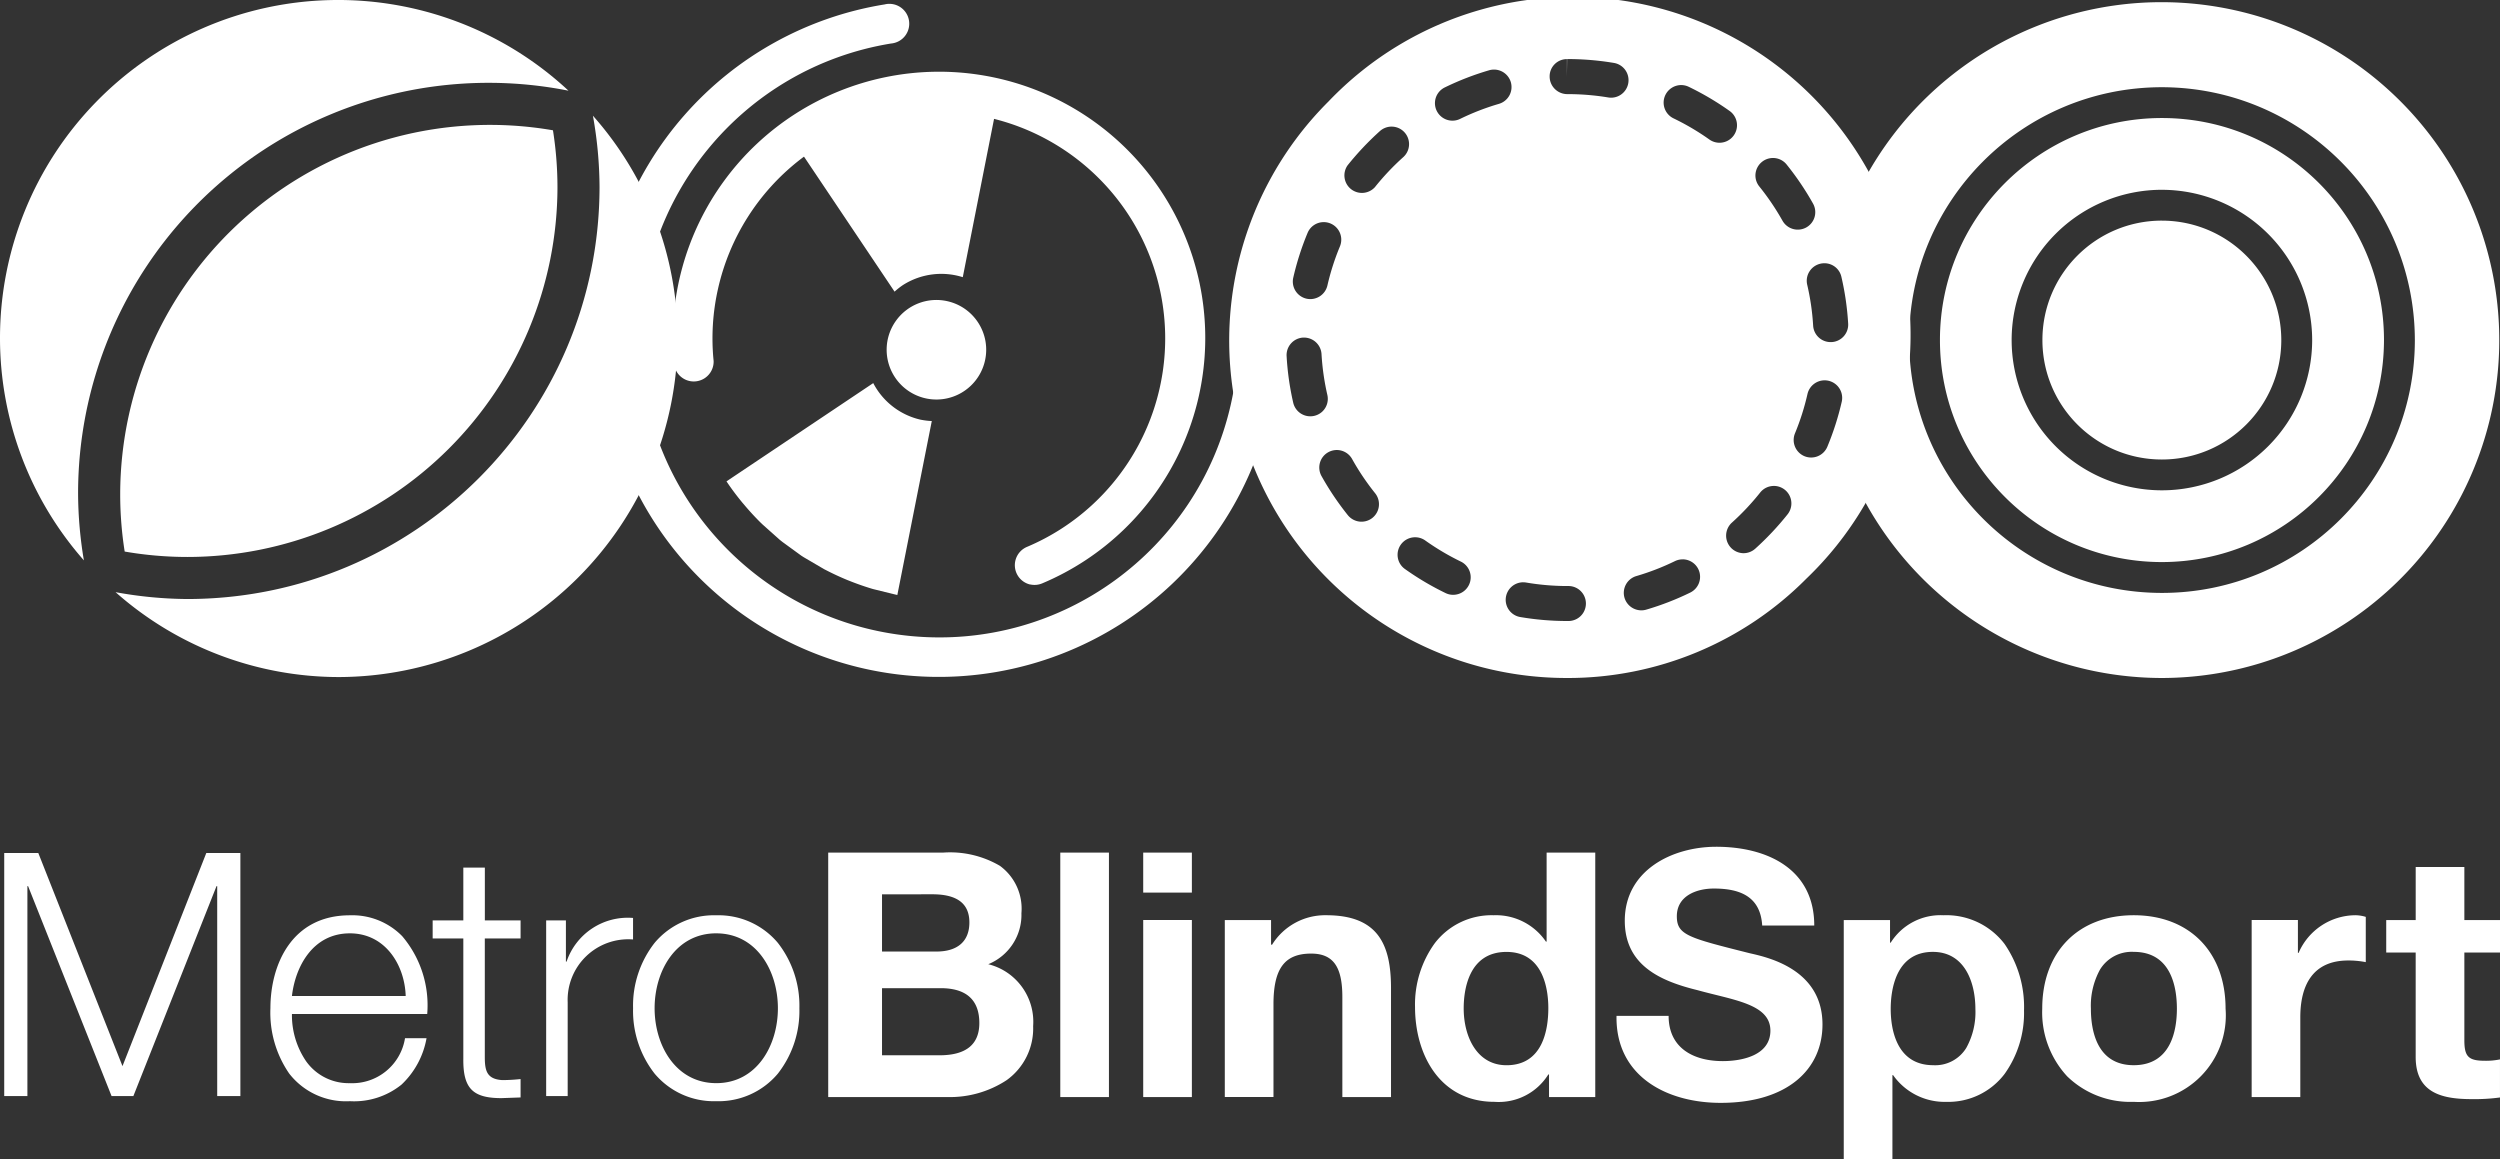
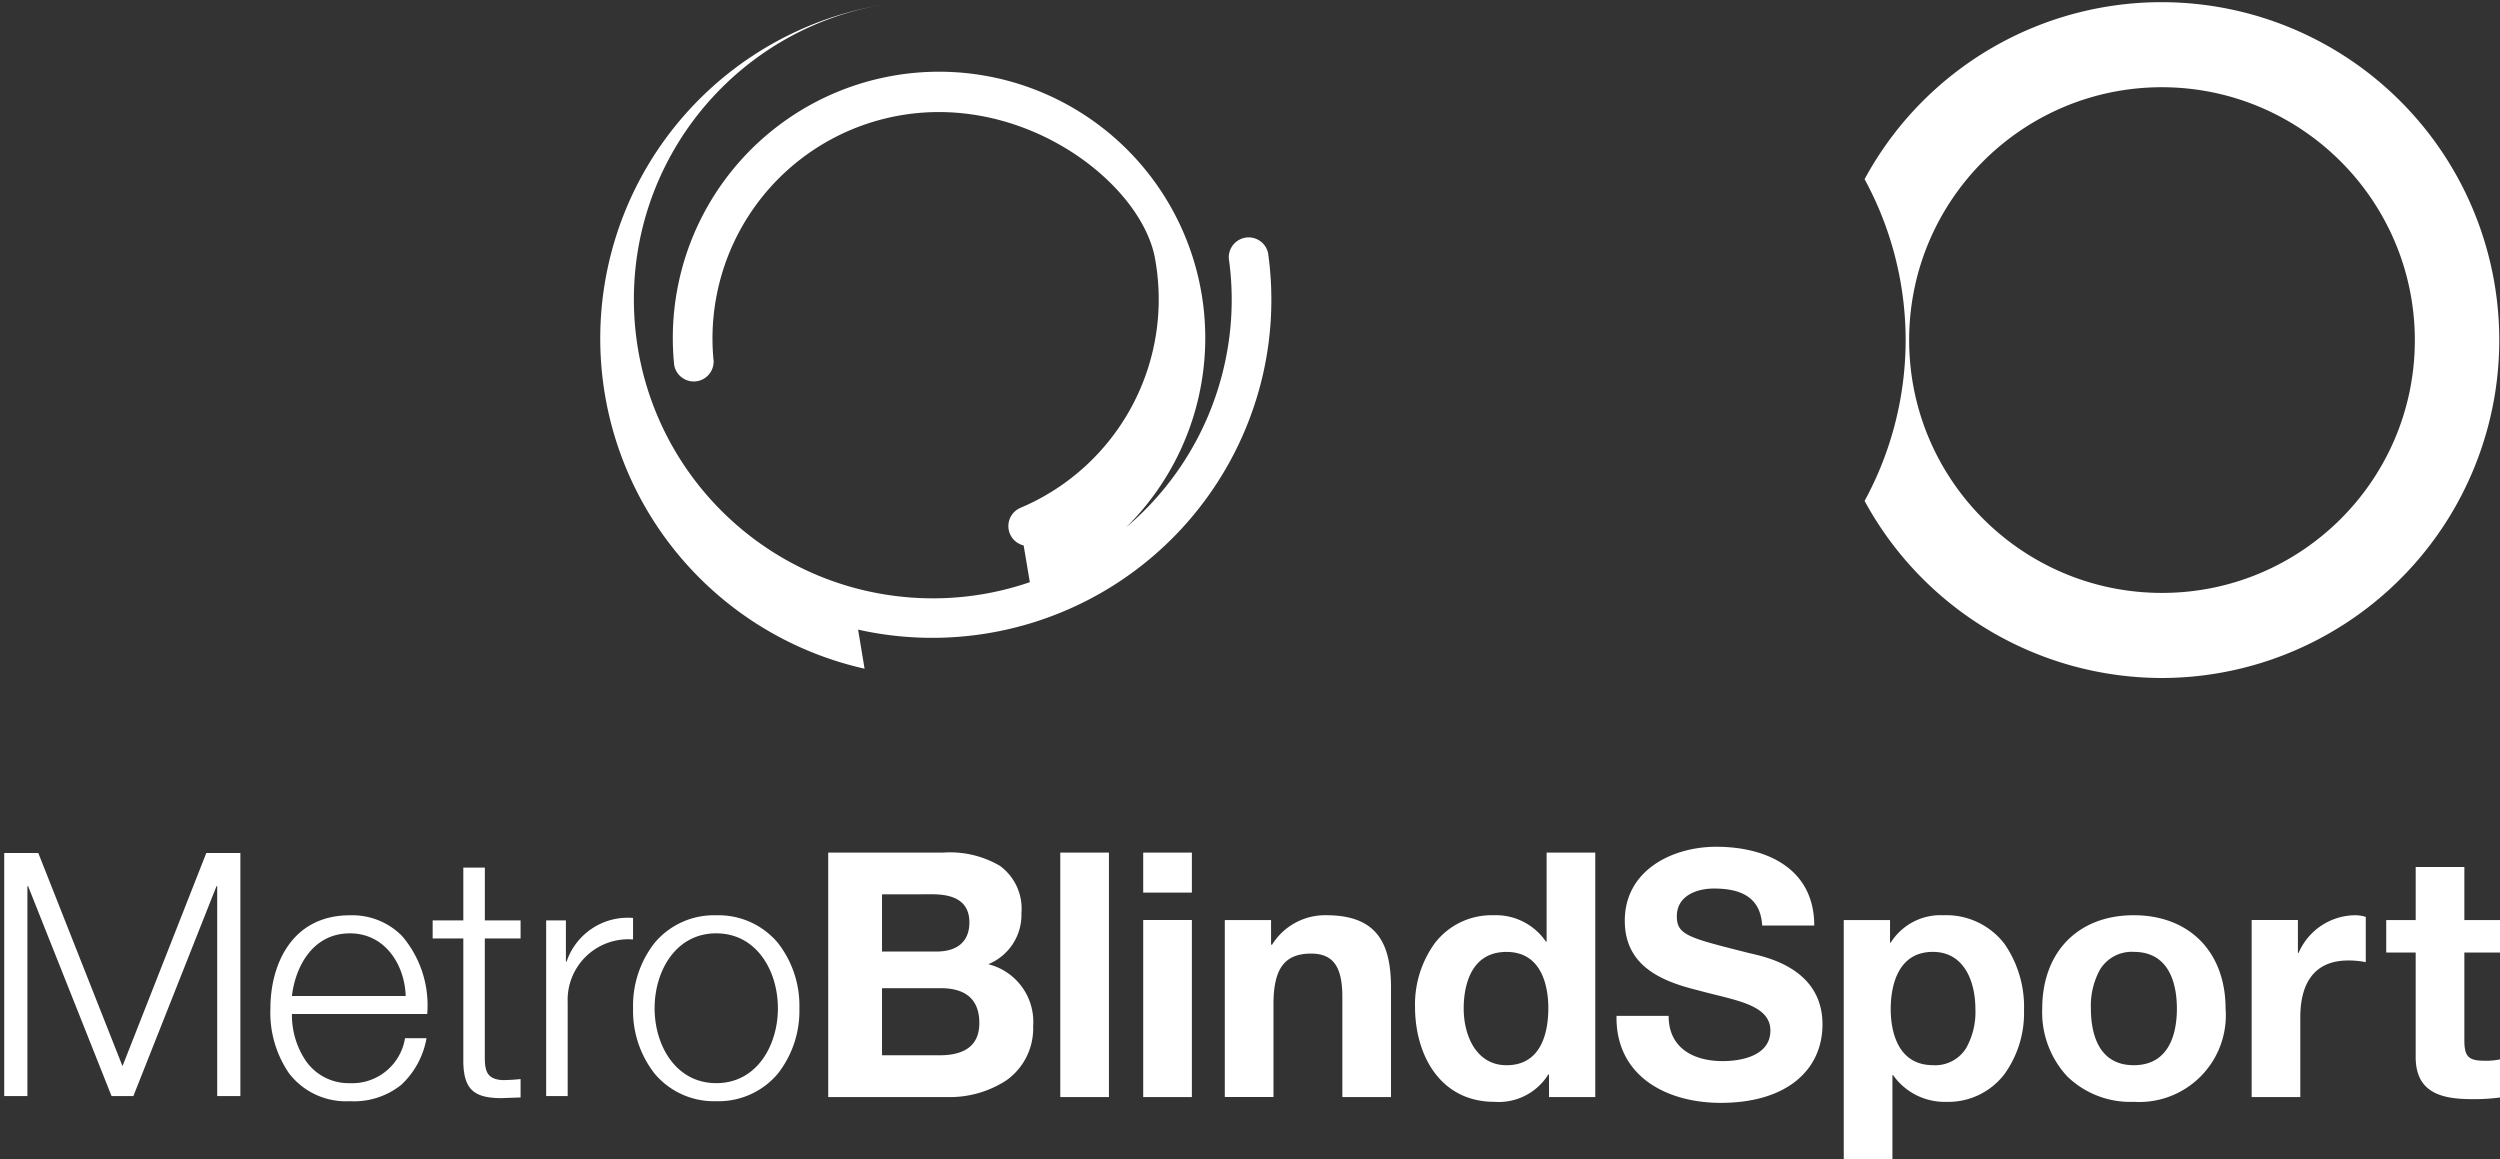
<svg xmlns="http://www.w3.org/2000/svg" width="151" height="70.025" fill="#fff">
  <rect width="100%" height="100%" fill="#333333" stroke="none" />
-   <path d="M52.22 40.389A20.44 20.44 0 0 1 53.427.268a1.2 1.2 0 1 1 .391 2.36c-8.963 1.466-15.442 9.361-15.13 18.437s7.318 16.508 16.36 17.355 17.306-5.155 19.298-14.016a17.85 17.85 0 0 0 .267-6.422 1.2 1.2 0 0 1 2.371-.332 20.23 20.23 0 0 1-.3 7.279 20.49 20.49 0 0 1-24.464 15.46m10-5.084a1.2 1.2 0 0 1-.2-2.269 13.67 13.67 0 0 0 8.106-15.209C68.89 11.478 63.374 6.865 56.907 6.77A13.67 13.67 0 0 0 43.37 17.436a13.58 13.58 0 0 0-.267 4.367 1.2 1.2 0 0 1-2.382.241 16.08 16.08 0 1 1 22.23 13.191 1.19 1.19 0 0 1-.727.065" />
-   <path d="M59.493 21.783c-.266 1.187-1.221 2.096-2.419 2.304s-2.404-.326-3.054-1.354-.618-2.346.083-3.34 1.931-1.468 3.117-1.201c1.619.364 2.636 1.971 2.273 3.59m-3.885 3.568a4.3 4.3 0 0 1-2.864-2.211l-8.864 5.935h0c.3.452.626.882.966 1.294l.086.1q.473.565.989 1.078l.146.14 1.04.927.16.126 1.128.821.138.089 1.23.722.106.054q.648.336 1.321.613l.087.034q.684.275 1.389.488l.078.022 1.454.359 2.082-10.51a4.4 4.4 0 0 1-.667-.081m-1.051-8.148a4.31 4.31 0 0 1 3.59-.46l2.066-10.46h0c-.535-.106-1.069-.181-1.6-.232l-.131-.01q-.735-.064-1.462-.064h-.2l-1.391.079-.206.028-1.377.217-.161.034-1.381.358-.114.038q-.7.22-1.368.5l-.085.038q-.68.288-1.328.635l-.07.04-1.282.773 5.97 8.9a4.26 4.26 0 0 1 .529-.414M4.717 29.873a24.789 24.789 0 0 1 29.62-24.395A20.419 20.419 0 0 0 0 20.447h0a20.32 20.32 0 0 0 5.067 13.4 24.743 24.743 0 0 1-.35-3.977" />
-   <path d="M35.812 6.988a24.76 24.76 0 0 1 .4 4.323c-.022 13.734-11.157 24.86-24.891 24.87-1.456-.01-2.909-.149-4.341-.414a20.36 20.36 0 0 0 13.485 5.127A20.52 20.52 0 0 0 40.93 20.447h0a20.32 20.32 0 0 0-5.118-13.459M7.26 29.873a22.15 22.15 0 0 0 .271 3.441 22.27 22.27 0 0 0 3.79.327 22.37 22.37 0 0 0 22.35-22.33 22.15 22.15 0 0 0-.272-3.441 22.34 22.34 0 0 0-18.188 4.921A22.33 22.33 0 0 0 7.26 29.873m87.412 11.078c-8.259.018-15.713-4.95-18.875-12.58a20.38 20.38 0 0 1 4.445-22.243A20.4 20.4 0 1 1 109.1 34.955a20.29 20.29 0 0 1-14.428 5.996zm-2.664-5.781a1.06 1.06 0 0 0-1.06.968c-.047.55.337 1.043.882 1.132a16.98 16.98 0 0 0 2.851.239h.052c.378 0 .727-.201.915-.528a1.06 1.06 0 0 0 0-1.057c-.189-.327-.538-.529-.915-.528h-.061a14.8 14.8 0 0 1-2.487-.21 1.06 1.06 0 0 0-.177-.015zm9.619-1.384a1.05 1.05 0 0 0-.465.108 14.8 14.8 0 0 1-2.325.9c-.269.079-.496.261-.63.507a1.06 1.06 0 0 0-.087.805c.134.449.546.757 1.014.759a1.05 1.05 0 0 0 .3-.043c.914-.268 1.804-.613 2.66-1.032a1.06 1.06 0 0 0 .564-1.188c-.111-.479-.538-.818-1.029-.818zm-16.154-1.335a1.06 1.06 0 0 0-.863.444c-.163.228-.228.512-.182.788a1.05 1.05 0 0 0 .43.685 17.01 17.01 0 0 0 2.453 1.453c.143.07.301.107.461.106a1.06 1.06 0 0 0 1.031-.82c.111-.48-.125-.973-.569-1.188a14.95 14.95 0 0 1-2.148-1.273 1.05 1.05 0 0 0-.613-.195zm21.67-3.1a1.05 1.05 0 0 0-.829.4c-.52.653-1.092 1.262-1.712 1.82a1.06 1.06 0 0 0 .654 1.84c.28.015.555-.084.763-.272a17.24 17.24 0 0 0 1.951-2.074c.253-.318.301-.752.125-1.117s-.546-.598-.952-.598zm-26.401-2.17a1.06 1.06 0 0 0-.515.134 1.05 1.05 0 0 0-.502.634 1.06 1.06 0 0 0 .093.803 17.16 17.16 0 0 0 1.59 2.363 1.06 1.06 0 0 0 1.486.165 1.06 1.06 0 0 0 .166-1.486 14.89 14.89 0 0 1-1.394-2.071 1.06 1.06 0 0 0-.924-.542zm29.46-4.209c-.493.003-.919.345-1.03.825a14.74 14.74 0 0 1-.755 2.377 1.06 1.06 0 0 0 .574 1.381 1.06 1.06 0 0 0 1.381-.574 16.91 16.91 0 0 0 .87-2.718 1.06 1.06 0 0 0-1.035-1.291zm-31.44-2.582h-.051a1.06 1.06 0 0 0-1 1.116 16.77 16.77 0 0 0 .4 2.821 1.06 1.06 0 0 0 1.751.537c.277-.257.395-.643.31-1.011a14.84 14.84 0 0 1-.352-2.467 1.06 1.06 0 0 0-1.058-.996zm31.427-4.49c-.366.001-.706.189-.9.5-.15.238-.198.526-.133.8.189.811.309 1.637.358 2.468.033.558.495.994 1.054.994h.061c.281-.014.545-.141.733-.351s.284-.486.267-.767c-.056-.95-.193-1.893-.408-2.82a1.05 1.05 0 0 0-1.032-.824zm-30.234-2.484c-.427-.001-.813.256-.977.651a16.86 16.86 0 0 0-.868 2.717 1.06 1.06 0 0 0 .799 1.255 1.06 1.06 0 0 0 1.264-.785c.186-.812.44-1.606.76-2.375a1.06 1.06 0 0 0-.977-1.463zm27.13-3.873a1.06 1.06 0 0 0-1.051.943 1.05 1.05 0 0 0 .228.776 15.1 15.1 0 0 1 1.4 2.068 1.06 1.06 0 0 0 1.44.406c.245-.137.425-.365.501-.635s.042-.559-.095-.803a17.09 17.09 0 0 0-1.595-2.36 1.05 1.05 0 0 0-.828-.395zM84.054 7.647a1.06 1.06 0 0 0-.707.27 17.49 17.49 0 0 0-1.954 2.071 1.06 1.06 0 0 0 .206 1.433 1.06 1.06 0 0 0 1.443-.114c.521-.652 1.094-1.259 1.715-1.816.326-.293.437-.756.28-1.165s-.549-.679-.987-.678zm17.488-2.509c-.406.002-.776.235-.953.6-.122.252-.139.543-.046.808s.286.482.539.603c.751.362 1.47.786 2.151 1.268.308.226.713.268 1.061.111s.583-.49.617-.87-.14-.749-.455-.965a17.01 17.01 0 0 0-2.454-1.449 1.05 1.05 0 0 0-.46-.106zm-11.3-.936c-.102 0-.203.014-.3.043a16.91 16.91 0 0 0-2.66 1.028c-.347.161-.579.497-.608.878s.15.748.468.96.726.236 1.066.062c.749-.365 1.527-.666 2.327-.9.269-.078.496-.261.631-.507a1.06 1.06 0 0 0 .088-.804c-.133-.448-.544-.757-1.012-.76zm4.4-.631a1.04 1.04 0 0 0-1.044 1.057c.005.588.486 1.061 1.074 1.057.823-.001 1.646.066 2.458.2a1.05 1.05 0 0 0 .79-.18c.229-.163.383-.41.429-.687a1.06 1.06 0 0 0-.182-.789c-.163-.229-.41-.382-.686-.428a17.01 17.01 0 0 0-2.825-.234l-.014 1.061zm35.929 30.378c-7.404-.007-13.402-6.013-13.398-13.418s6.009-13.404 13.413-13.402 13.406 6.005 13.407 13.409c-.011 7.406-6.016 13.406-13.422 13.411zm0-22.486a9.08 9.08 0 0 0-9.068 9.082 9.08 9.08 0 0 0 9.079 9.07 9.08 9.08 0 0 0 9.073-9.077 9.09 9.09 0 0 0-9.084-9.074zm-.001 1.863c-3.984.003-7.211 3.235-7.208 7.219s3.234 7.211 7.217 7.209 7.212-3.232 7.211-7.216c-.007-3.983-3.237-7.21-7.22-7.212" />
+   <path d="M52.22 40.389A20.44 20.44 0 0 1 53.427.268c-8.963 1.466-15.442 9.361-15.13 18.437s7.318 16.508 16.36 17.355 17.306-5.155 19.298-14.016a17.85 17.85 0 0 0 .267-6.422 1.2 1.2 0 0 1 2.371-.332 20.23 20.23 0 0 1-.3 7.279 20.49 20.49 0 0 1-24.464 15.46m10-5.084a1.2 1.2 0 0 1-.2-2.269 13.67 13.67 0 0 0 8.106-15.209C68.89 11.478 63.374 6.865 56.907 6.77A13.67 13.67 0 0 0 43.37 17.436a13.58 13.58 0 0 0-.267 4.367 1.2 1.2 0 0 1-2.382.241 16.08 16.08 0 1 1 22.23 13.191 1.19 1.19 0 0 1-.727.065" />
  <path d="M130.571 40.951c-7.49-.012-14.374-4.114-17.95-10.695a20.34 20.34 0 0 0 2.48-9.717 20.34 20.34 0 0 0-2.48-9.716 20.39 20.39 0 0 1 32.378-4.695c5.821 5.839 7.558 14.607 4.402 22.224s-10.585 12.588-18.83 12.599zm0-35.683c-8.433.008-15.264 6.849-15.258 15.282s6.845 15.265 15.278 15.262 15.267-6.841 15.266-15.274c-.017-8.433-6.853-15.262-15.286-15.27zM.255 51.521h2.058l5.085 12.873 5.063-12.873h2.058v14.683h-1.4V53.521h-.041L8.055 66.204H6.739L1.696 53.521h-.041v12.683h-1.4V51.521m20.878 14.991c-1.423.079-2.795-.546-3.668-1.673-.794-1.156-1.192-2.539-1.132-3.941 0-2.59 1.256-5.614 4.8-5.614a4.22 4.22 0 0 1 3.16 1.26c1.108 1.304 1.651 2.995 1.511 4.7h-8.171a4.94 4.94 0 0 0 .845 2.84 3.15 3.15 0 0 0 2.655 1.339 3.23 3.23 0 0 0 3.33-2.716h1.3a5.06 5.06 0 0 1-1.513 2.805 4.56 4.56 0 0 1-3.117 1zm0-10.138c-2.259 0-3.3 2.039-3.5 3.784h6.871c-.06-1.88-1.237-3.784-3.371-3.784zm8.149-.781h2.161v1.089h-2.161v7.156c0 .843.124 1.336 1.049 1.4a10.32 10.32 0 0 0 1.112-.063v1.111l-1.153.041c-1.729 0-2.326-.576-2.305-2.385v-7.26h-1.852v-1.089h1.852v-3.188h1.3v3.188m3.703 0h1.193v2.488h.041a3.9 3.9 0 0 1 4.014-2.637v1.3a3.66 3.66 0 0 0-3.948 3.8v5.66h-1.3V55.593M43.26 66.512c-1.43.044-2.802-.57-3.722-1.666a6.15 6.15 0 0 1-1.3-3.948 6.15 6.15 0 0 1 1.3-3.948c.92-1.096 2.292-1.71 3.722-1.666 1.431-.044 2.803.57 3.723 1.666.878 1.126 1.338 2.522 1.3 3.949a6.15 6.15 0 0 1-1.3 3.948c-.921 1.096-2.293 1.709-3.723 1.665zm0-10.139c-2.446.001-3.722 2.277-3.722 4.525s1.28 4.524 3.726 4.524 3.721-2.276 3.721-4.524-1.279-4.524-3.725-4.524zm13.926 9.888h-7.162V51.496h6.955a5.96 5.96 0 0 1 3.415.8 3.2 3.2 0 0 1 1.3 2.862c.042 1.344-.757 2.573-2.003 3.08 1.694.421 2.839 2.002 2.711 3.743a3.84 3.84 0 0 1-1.607 3.265 6.24 6.24 0 0 1-3.609 1.015zm-3.912-6.575v4.053h3.478c1.593 0 2.4-.654 2.4-1.944 0-1.4-.787-2.109-2.338-2.109zm0-5.667v3.454h3.29c1.281 0 1.987-.624 1.987-1.758s-.731-1.7-2.236-1.7zm10.767 12.243h2.939V51.496h-2.939zm7.948-.001H69.05V55.57h2.939v10.69zm0-12.346H69.05v-2.419h2.939v2.418zm1.989 1.655h2.794v1.489h.062a3.77 3.77 0 0 1 3.27-1.779c3.126 0 3.913 1.758 3.913 4.405v6.576h-2.939v-6.038c0-1.758-.5-2.626-1.884-2.626-1.594 0-2.276.889-2.276 3.061v5.6h-2.94V55.57m16.29 10.981c-3.317 0-4.8-2.877-4.8-5.728a6.31 6.31 0 0 1 1.19-3.849c.842-1.102 2.163-1.732 3.549-1.693 1.259-.051 2.456.551 3.167 1.592h.042v-5.377h2.938v14.765h-2.793v-1.365h-.042a3.53 3.53 0 0 1-3.251 1.655zm.726-9.055c-2.335 0-2.587 2.384-2.587 3.41 0 1.709.8 3.434 2.587 3.434 2.2 0 2.525-2.164 2.525-3.454 0-1.021-.246-3.39-2.525-3.39zm9.791 3.865c0 1.964 1.531 2.73 3.27 2.73 1.138 0 2.877-.331 2.877-1.841 0-1.613-2.235-1.84-4.388-2.44-2.194-.538-4.407-1.465-4.407-4.198 0-3.04 2.854-4.467 5.525-4.467 3.083 0 5.919 1.344 5.919 4.756h-3.144c-.106-1.756-1.348-2.233-2.92-2.233-1.035 0-2.236.435-2.236 1.675 0 1.138.7 1.3 4.409 2.234 1.1.248 4.388.972 4.388 4.3 0 2.709-2.112 4.736-6.148 4.736-3.27 0-6.354-1.613-6.292-5.253h3.147m13.517 8.666h-2.939V55.571h2.795v1.365h.041c.685-1.087 1.904-1.72 3.187-1.655 1.439-.057 2.816.591 3.69 1.735a6.7 6.7 0 0 1 1.175 4.015 6.33 6.33 0 0 1-1.17 3.83 4.27 4.27 0 0 1-3.529 1.691c-1.272.032-2.475-.573-3.208-1.613h-.042v5.086zm2.443-12.532c-2.3 0-2.546 2.415-2.546 3.453 0 1.02.25 3.391 2.567 3.391a2.2 2.2 0 0 0 1.997-1.044 4.45 4.45 0 0 0 .551-2.347c-.002-1.666-.677-3.453-2.569-3.453zm12.133 9.057a5.47 5.47 0 0 1-4.021-1.541c-1.024-1.108-1.566-2.577-1.506-4.084 0-3.43 2.169-5.646 5.527-5.646s5.547 2.216 5.547 5.646c.116 1.511-.428 2.997-1.492 4.076s-2.543 1.644-4.055 1.549zm0-9.058a2.24 2.24 0 0 0-2.039 1.073 4.53 4.53 0 0 0-.549 2.36c0 1.274.336 3.412 2.587 3.412 2.269 0 2.607-2.138 2.607-3.412s-.333-3.433-2.606-3.433zM136 55.57h2.794v1.985h.041a3.76 3.76 0 0 1 3.416-2.275 2.18 2.18 0 0 1 .642.1v2.733a5.42 5.42 0 0 0-1.055-.1c-2.174 0-2.9 1.53-2.9 3.433v4.818H136V55.57m12.847.001H151v1.964h-2.153v5.294c0 .992.248 1.241 1.242 1.241a4.12 4.12 0 0 0 .91-.083v2.3c-.569.077-1.144.11-1.718.1-1.821 0-3.374-.393-3.374-2.544v-6.308h-1.779v-1.964h1.78v-3.206h2.939v3.206" />
</svg>